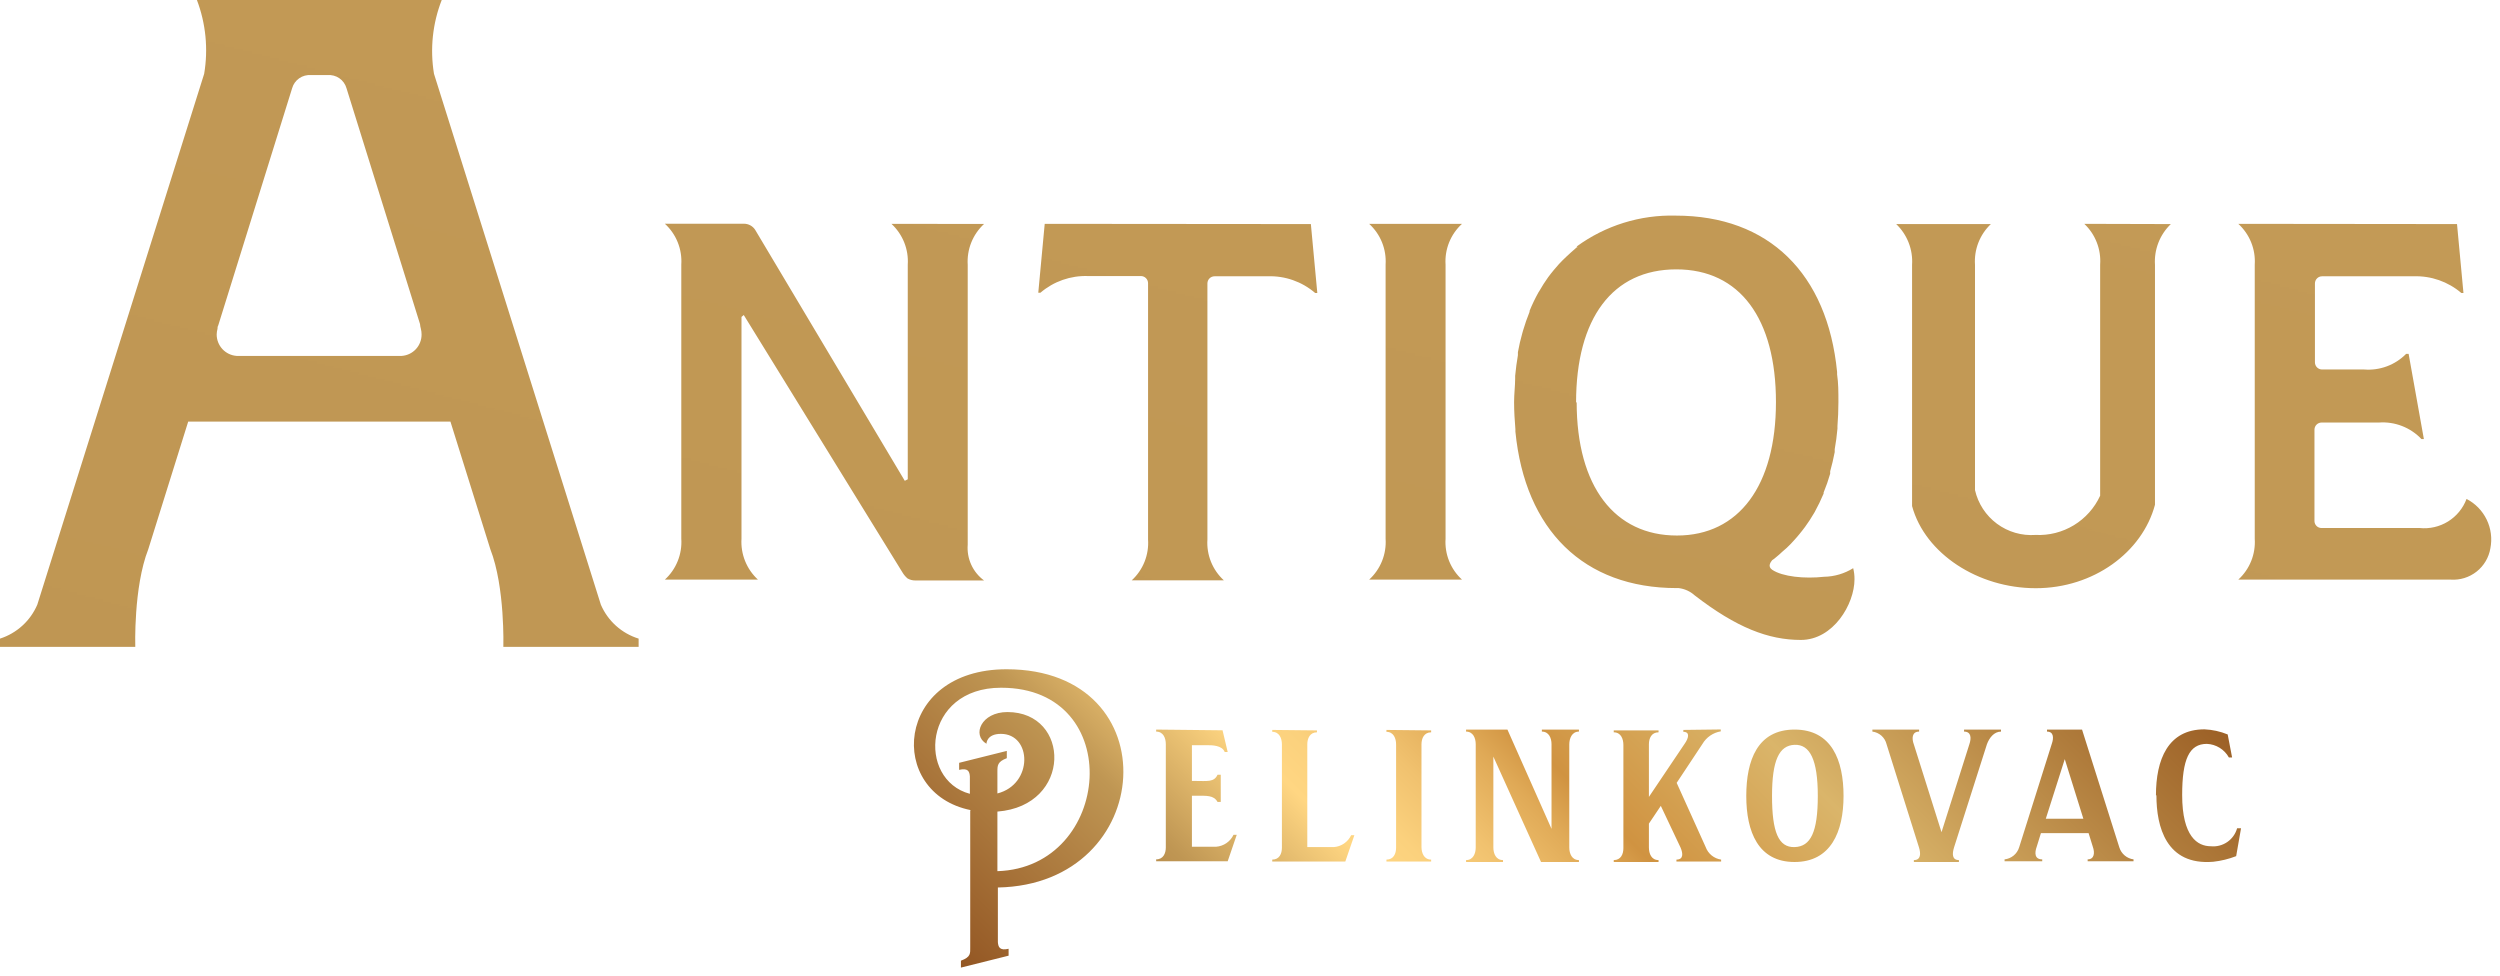
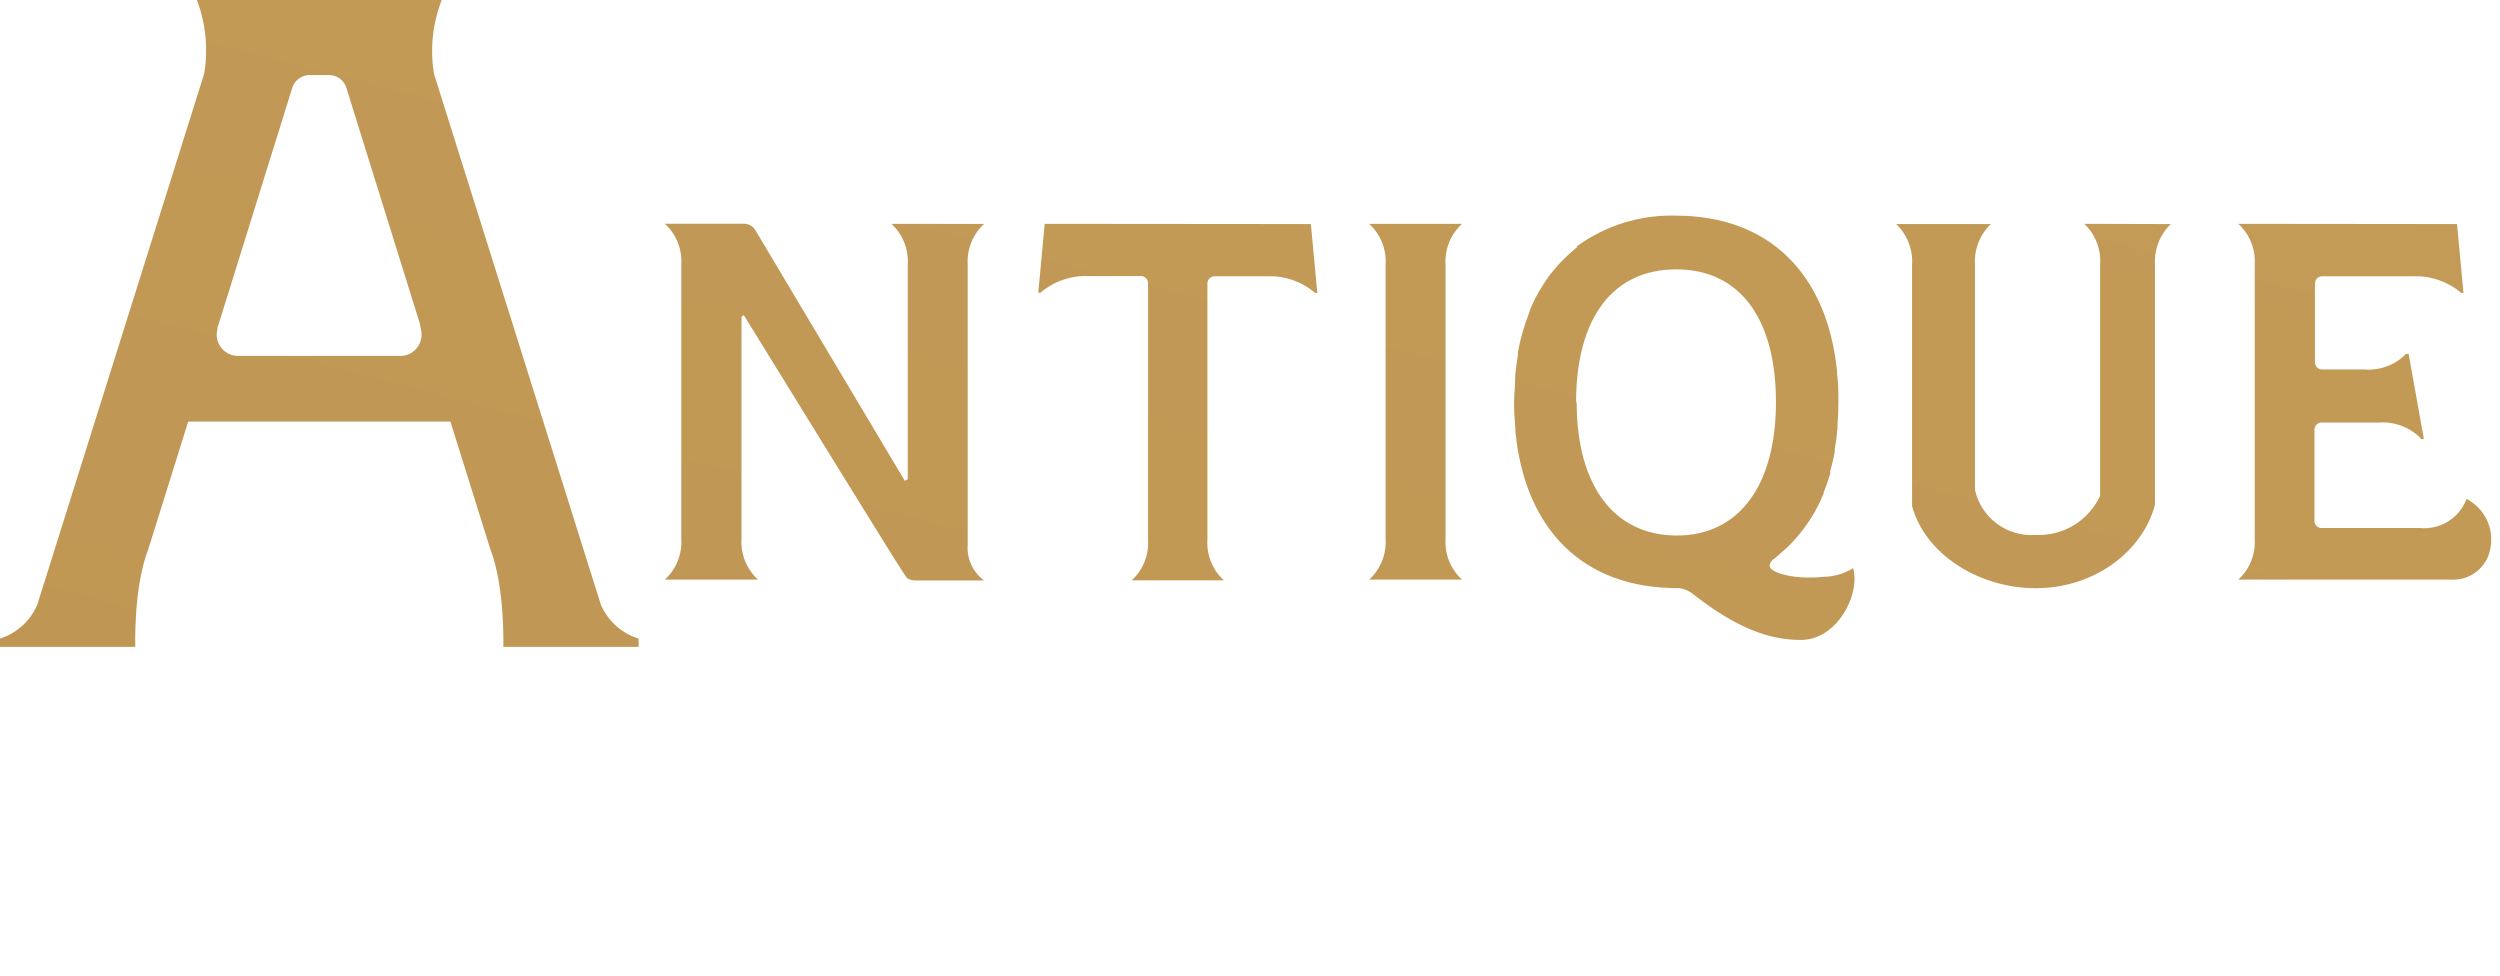
<svg xmlns="http://www.w3.org/2000/svg" width="233" height="91" viewBox="0 0 233 91" fill="none">
-   <path d="M118.574 68.029V68.207C119.241 68.207 119.474 68.818 119.474 69.385V79.005C119.474 79.56 119.241 80.115 118.574 80.115V80.293H125.384L126.228 77.838H125.928C125.781 78.151 125.553 78.418 125.268 78.614C124.983 78.809 124.651 78.925 124.306 78.949H121.84V69.362C121.84 68.818 122.085 68.251 122.74 68.251V68.074L118.574 68.029ZM129.216 68.029V68.207C129.883 68.207 130.116 68.818 130.116 69.385V79.005C130.116 79.56 129.883 80.115 129.216 80.115V80.293H133.382V80.115C132.727 80.115 132.482 79.516 132.482 78.938V69.362C132.482 68.818 132.727 68.251 133.382 68.251V68.074L129.216 68.029ZM156.888 68.029V68.207C157.543 68.207 157.366 68.818 157.01 69.318L153.678 74.272V69.362C153.678 68.818 153.911 68.251 154.577 68.251V68.074H150.401V68.251C151.067 68.251 151.3 68.862 151.3 69.429V79.049C151.3 79.605 151.067 80.16 150.401 80.16V80.338H154.577V80.16C153.911 80.16 153.678 79.56 153.678 78.982V76.761L154.788 75.106L156.633 79.005C156.866 79.56 156.899 80.115 156.244 80.115V80.293H160.409V80.115C160.085 80.069 159.779 79.934 159.524 79.727C159.27 79.519 159.077 79.247 158.965 78.938L156.266 72.962L158.665 69.34C158.847 69.03 159.094 68.764 159.389 68.561C159.685 68.357 160.022 68.221 160.376 68.163V67.985L156.888 68.029ZM107.754 67.996V68.185C108.421 68.185 108.654 68.785 108.654 69.362V78.982C108.654 79.527 108.421 80.093 107.754 80.093V80.271H114.42L115.264 77.805H114.964C114.816 78.117 114.588 78.384 114.303 78.579C114.018 78.774 113.686 78.89 113.342 78.916H111.087V74.161H111.376C112.487 74.161 113.12 74.106 113.475 74.739H113.775V72.206H113.475C113.153 72.917 112.52 72.784 111.376 72.784H111.087V69.451H112.487C112.942 69.451 113.898 69.451 114.142 70.084H114.42L113.942 68.063L107.754 67.996ZM143.702 67.996V68.185C144.357 68.185 144.602 68.785 144.602 69.362V77.249L140.492 67.996H136.637V68.185C137.292 68.185 137.537 68.785 137.537 69.362V78.982C137.537 79.56 137.292 80.16 136.637 80.16V80.338H140.081V80.16C139.425 80.16 139.181 79.56 139.181 78.982V70.518L143.624 80.338H147.157V80.16C146.501 80.16 146.257 79.56 146.257 78.982V69.385C146.257 68.818 146.501 68.185 147.157 68.185V67.996H143.702ZM165.153 74.183C165.153 70.851 165.819 69.473 167.252 69.418C168.685 69.362 169.419 70.806 169.419 74.183C169.419 77.561 168.752 78.905 167.252 78.949C165.753 78.993 165.153 77.538 165.153 74.183ZM162.753 74.183C162.753 77.516 163.864 80.338 167.252 80.338C170.641 80.338 171.818 77.516 171.818 74.183C171.818 70.851 170.707 67.996 167.252 67.996C163.798 67.996 162.753 70.862 162.753 74.183ZM183.049 67.996V68.185C183.738 68.185 183.738 68.818 183.538 69.385L180.949 77.561L178.372 69.385C178.161 68.818 178.194 68.185 178.861 68.185V67.996H174.506V68.185C174.82 68.223 175.115 68.357 175.351 68.567C175.587 68.778 175.754 69.055 175.828 69.362L178.85 78.982C179.028 79.56 179.028 80.16 178.372 80.16V80.338H182.571V80.16C181.916 80.16 181.938 79.56 182.116 78.982L185.182 69.362C185.393 68.785 185.837 68.185 186.493 68.185V67.996H183.049ZM192.436 70.751L194.169 76.305H190.669L192.436 70.751ZM190.781 67.996V68.185C191.414 68.185 191.414 68.785 191.236 69.296L188.181 78.982C188.088 79.279 187.91 79.543 187.669 79.74C187.428 79.937 187.135 80.06 186.826 80.093V80.271H190.336V80.093C189.614 80.093 189.614 79.482 189.825 78.905L190.214 77.649H194.657L195.046 78.905C195.257 79.482 195.191 80.093 194.569 80.093V80.271H198.845V80.093C198.542 80.054 198.256 79.928 198.022 79.731C197.787 79.535 197.614 79.275 197.523 78.982L194.046 67.996H190.781ZM200.978 74.128C200.978 77.038 201.878 80.682 206.277 80.316C207.008 80.234 207.725 80.059 208.41 79.793L208.865 77.194H208.499C208.352 77.718 208.026 78.173 207.577 78.48C207.128 78.787 206.585 78.925 206.044 78.871C204.811 78.871 203.378 77.972 203.378 74.095C203.378 70.762 204.033 69.329 205.677 69.329C206.1 69.346 206.51 69.472 206.87 69.694C207.23 69.915 207.527 70.226 207.732 70.595H208.032L207.621 68.451C206.932 68.167 206.199 68.006 205.455 67.974C202.045 67.974 200.934 70.806 200.934 74.128H200.978ZM93.313 64.097C105.011 64.097 103.689 80.86 92.958 81.193V75.639C99.956 75.094 99.79 66.363 93.891 66.363C91.447 66.363 90.558 68.507 91.936 69.318C91.936 69.318 91.936 68.396 93.28 68.396C96.179 68.396 96.312 73.095 92.958 73.95V71.928C92.958 71.34 92.958 70.995 93.835 70.662V69.984L89.392 71.095V71.751C90.236 71.551 90.358 71.917 90.392 72.362V73.984C85.437 72.662 86.015 64.097 93.291 64.097H93.313ZM90.425 75.539V88.269C90.425 88.858 90.492 89.191 89.558 89.536V90.18L94.002 89.069V88.425C93.169 88.625 93.035 88.258 93.002 87.803V82.715C107.799 82.437 109.087 62.375 93.813 62.375C83.338 62.375 82.593 73.928 90.481 75.505" fill="url(#paint0_linear)" />
-   <path d="M97.367 20.862L96.767 27.283H96.967C98.201 26.225 99.787 25.67 101.411 25.728H106.332C106.509 25.728 106.678 25.798 106.803 25.923C106.928 26.048 106.999 26.217 106.999 26.394V50.278C107.047 50.986 106.935 51.697 106.672 52.356C106.409 53.016 106 53.608 105.477 54.088H114.064C113.539 53.608 113.129 53.017 112.863 52.357C112.598 51.698 112.484 50.987 112.531 50.278V26.416C112.531 26.24 112.601 26.07 112.726 25.945C112.851 25.82 113.02 25.75 113.197 25.75H118.129C119.754 25.689 121.341 26.245 122.573 27.305H122.773L122.173 20.884L97.367 20.862ZM127.605 20.862C128.129 21.34 128.539 21.93 128.804 22.587C129.069 23.245 129.183 23.953 129.138 24.661V50.211C129.184 50.92 129.071 51.631 128.805 52.291C128.54 52.95 128.13 53.542 127.605 54.021H136.259C135.734 53.542 135.324 52.95 135.058 52.291C134.793 51.631 134.679 50.92 134.726 50.211V24.661C134.68 23.953 134.794 23.245 135.06 22.587C135.325 21.93 135.735 21.34 136.259 20.862H127.605ZM194.257 20.862C194.768 21.347 195.166 21.939 195.421 22.596C195.677 23.253 195.784 23.958 195.734 24.661V46.201C195.21 47.342 194.357 48.299 193.284 48.95C192.211 49.602 190.967 49.917 189.714 49.856C188.429 49.949 187.153 49.579 186.118 48.813C185.083 48.046 184.356 46.935 184.07 45.679V24.683C184.021 23.98 184.128 23.275 184.383 22.618C184.639 21.962 185.036 21.369 185.548 20.884H176.727C177.236 21.371 177.632 21.964 177.887 22.62C178.143 23.276 178.251 23.981 178.205 24.683V44.946V47.167C179.416 51.611 184.37 54.821 189.736 54.821C195.101 54.821 199.656 51.489 200.844 47.045V46.545V24.683C200.798 23.981 200.907 23.276 201.162 22.62C201.417 21.964 201.813 21.371 202.322 20.884L194.257 20.862ZM208.609 20.862C209.133 21.34 209.543 21.93 209.808 22.587C210.074 23.245 210.188 23.953 210.142 24.661V50.211C210.189 50.92 210.075 51.631 209.81 52.291C209.544 52.95 209.134 53.542 208.609 54.021H228.405C229.274 54.08 230.134 53.814 230.818 53.274C231.502 52.734 231.96 51.959 232.104 51.1C232.281 50.196 232.161 49.259 231.76 48.43C231.359 47.6 230.701 46.924 229.882 46.501C229.556 47.373 228.949 48.112 228.157 48.603C227.365 49.093 226.432 49.307 225.506 49.211H216.374C216.287 49.213 216.201 49.197 216.12 49.165C216.039 49.132 215.966 49.084 215.904 49.023C215.842 48.962 215.792 48.89 215.759 48.809C215.725 48.729 215.708 48.643 215.708 48.556V40.047C215.708 39.87 215.778 39.7 215.903 39.575C216.028 39.45 216.197 39.38 216.374 39.38H221.718C222.452 39.328 223.188 39.439 223.874 39.706C224.56 39.973 225.178 40.389 225.683 40.924H225.905L224.484 32.982H224.25C223.744 33.495 223.132 33.891 222.456 34.142C221.781 34.393 221.059 34.494 220.34 34.437H216.419C216.331 34.437 216.244 34.42 216.164 34.386C216.083 34.353 216.009 34.303 215.947 34.242C215.885 34.18 215.836 34.106 215.803 34.025C215.769 33.944 215.752 33.858 215.752 33.77V26.416C215.752 26.24 215.822 26.07 215.947 25.945C216.072 25.82 216.242 25.75 216.419 25.75H224.95C226.574 25.695 228.159 26.25 229.394 27.305H229.594L228.994 20.884L208.609 20.862ZM83.082 20.862C83.603 21.344 84.01 21.936 84.274 22.595C84.537 23.254 84.65 23.964 84.603 24.672V44.668L84.326 44.812L70.373 21.406C70.259 21.234 70.104 21.094 69.921 20.997C69.739 20.9 69.536 20.85 69.329 20.851H61.964C62.489 21.331 62.899 21.922 63.164 22.581C63.43 23.241 63.543 23.952 63.497 24.661V50.211C63.543 50.92 63.43 51.631 63.164 52.291C62.899 52.95 62.489 53.542 61.964 54.021H70.64C70.117 53.54 69.708 52.949 69.443 52.289C69.178 51.63 69.063 50.92 69.107 50.211V29.538L69.318 29.36L84.093 53.322C84.221 53.544 84.386 53.743 84.581 53.91C84.801 54.036 85.05 54.102 85.303 54.099H91.713C91.197 53.719 90.786 53.214 90.519 52.63C90.253 52.047 90.14 51.406 90.191 50.767V24.683C90.145 23.975 90.258 23.265 90.521 22.606C90.784 21.947 91.192 21.355 91.713 20.873L83.082 20.862ZM146.89 37.525C146.89 29.638 150.3 25.105 156.232 25.105C162.164 25.105 165.519 29.704 165.519 37.481C165.519 45.257 162.064 49.911 156.288 49.911C150.511 49.911 146.945 45.379 146.945 37.481L146.89 37.525ZM147.045 23.039H146.967L146.412 23.528L146.001 23.906C145.757 24.128 145.523 24.372 145.29 24.617L144.801 25.183C144.624 25.405 144.446 25.616 144.279 25.85C143.983 26.265 143.709 26.695 143.457 27.138L143.39 27.238C143.077 27.798 142.799 28.377 142.557 28.971V29.06C142.324 29.634 142.12 30.22 141.946 30.815L141.88 31.049C141.713 31.634 141.576 32.227 141.469 32.826C141.469 32.915 141.469 33.015 141.469 33.104C141.358 33.726 141.28 34.359 141.213 35.026C141.208 35.103 141.208 35.181 141.213 35.259C141.213 35.981 141.113 36.714 141.113 37.481C141.113 38.358 141.169 39.191 141.235 40.002C141.241 40.076 141.241 40.151 141.235 40.224C142.135 49.4 147.601 54.81 156.276 54.81H156.454C157.009 54.877 157.529 55.113 157.943 55.488C161.842 58.498 164.819 59.642 167.841 59.642C170.862 59.642 172.839 56.31 172.839 53.988C172.843 53.64 172.802 53.293 172.717 52.955C171.903 53.462 170.966 53.739 170.007 53.755C168.196 53.955 166.13 53.755 165.163 53.099C164.719 52.788 165.019 52.4 165.163 52.211C165.298 52.127 165.425 52.03 165.541 51.922C165.741 51.777 165.908 51.6 166.097 51.433L166.519 51.066C166.763 50.833 166.996 50.6 167.218 50.344C167.441 50.089 167.552 49.978 167.707 49.778C167.863 49.578 168.063 49.345 168.229 49.111C168.529 48.7 168.807 48.274 169.063 47.834C169.081 47.794 169.103 47.757 169.129 47.723C169.436 47.163 169.714 46.589 169.962 46.001V45.901C170.199 45.328 170.403 44.742 170.573 44.146C170.577 44.072 170.577 43.998 170.573 43.924C170.74 43.346 170.873 42.746 170.995 42.135C170.995 42.046 170.995 41.957 170.995 41.868C171.107 41.246 171.195 40.602 171.251 39.947V39.702C171.306 38.991 171.34 38.258 171.34 37.481V37.414C171.34 36.547 171.34 35.714 171.218 34.892C171.223 34.818 171.223 34.744 171.218 34.67C170.318 25.494 164.852 20.096 156.176 20.096C152.866 20.007 149.619 21.018 146.945 22.973L147.045 23.039ZM20.195 31.171C20.199 30.991 20.225 30.811 20.273 30.638C20.273 30.549 20.273 30.438 20.34 30.327L27.227 8.22C27.334 7.843 27.569 7.515 27.891 7.292C28.213 7.069 28.603 6.966 28.994 6.998H30.527C30.917 6.966 31.307 7.069 31.629 7.292C31.951 7.515 32.186 7.843 32.293 8.22C32.715 9.598 35.959 19.985 39.147 30.204C39.158 30.351 39.184 30.496 39.225 30.638C39.269 30.812 39.292 30.991 39.291 31.171C39.295 31.676 39.107 32.164 38.765 32.535C38.422 32.907 37.951 33.134 37.447 33.17H22.051C21.546 33.134 21.073 32.907 20.729 32.536C20.385 32.165 20.194 31.677 20.195 31.171ZM30.215 0H18.352C19.183 2.191 19.417 4.565 19.029 6.876L3.477 56.354C3.157 57.1 2.682 57.768 2.082 58.314C1.482 58.86 0.772 59.272 0 59.52L0 60.287H12.608C12.608 60.287 12.431 54.732 13.819 51.189C14.063 50.411 15.597 45.523 17.541 39.291H41.98C43.924 45.523 45.457 50.4 45.701 51.189C47.078 54.721 46.912 60.287 46.912 60.287H59.52V59.52C58.739 59.278 58.02 58.87 57.412 58.324C56.804 57.777 56.322 57.105 55.999 56.354L40.447 6.876C40.066 4.561 40.316 2.186 41.169 0L30.215 0Z" fill="url(#paint1_linear)" />
+   <path d="M97.367 20.862L96.767 27.283H96.967C98.201 26.225 99.787 25.67 101.411 25.728H106.332C106.509 25.728 106.678 25.798 106.803 25.923C106.928 26.048 106.999 26.217 106.999 26.394V50.278C107.047 50.986 106.935 51.697 106.672 52.356C106.409 53.016 106 53.608 105.477 54.088H114.064C113.539 53.608 113.129 53.017 112.863 52.357C112.598 51.698 112.484 50.987 112.531 50.278V26.416C112.531 26.24 112.601 26.07 112.726 25.945C112.851 25.82 113.02 25.75 113.197 25.75H118.129C119.754 25.689 121.341 26.245 122.573 27.305H122.773L122.173 20.884L97.367 20.862ZM127.605 20.862C128.129 21.34 128.539 21.93 128.804 22.587C129.069 23.245 129.183 23.953 129.138 24.661V50.211C129.184 50.92 129.071 51.631 128.805 52.291C128.54 52.95 128.13 53.542 127.605 54.021H136.259C135.734 53.542 135.324 52.95 135.058 52.291C134.793 51.631 134.679 50.92 134.726 50.211V24.661C134.68 23.953 134.794 23.245 135.06 22.587C135.325 21.93 135.735 21.34 136.259 20.862H127.605ZM194.257 20.862C194.768 21.347 195.166 21.939 195.421 22.596C195.677 23.253 195.784 23.958 195.734 24.661V46.201C195.21 47.342 194.357 48.299 193.284 48.95C192.211 49.602 190.967 49.917 189.714 49.856C188.429 49.949 187.153 49.579 186.118 48.813C185.083 48.046 184.356 46.935 184.07 45.679V24.683C184.021 23.98 184.128 23.275 184.383 22.618C184.639 21.962 185.036 21.369 185.548 20.884H176.727C177.236 21.371 177.632 21.964 177.887 22.62C178.143 23.276 178.251 23.981 178.205 24.683V44.946V47.167C179.416 51.611 184.37 54.821 189.736 54.821C195.101 54.821 199.656 51.489 200.844 47.045V46.545V24.683C200.798 23.981 200.907 23.276 201.162 22.62C201.417 21.964 201.813 21.371 202.322 20.884L194.257 20.862ZM208.609 20.862C209.133 21.34 209.543 21.93 209.808 22.587C210.074 23.245 210.188 23.953 210.142 24.661V50.211C210.189 50.92 210.075 51.631 209.81 52.291C209.544 52.95 209.134 53.542 208.609 54.021H228.405C229.274 54.08 230.134 53.814 230.818 53.274C231.502 52.734 231.96 51.959 232.104 51.1C232.281 50.196 232.161 49.259 231.76 48.43C231.359 47.6 230.701 46.924 229.882 46.501C229.556 47.373 228.949 48.112 228.157 48.603C227.365 49.093 226.432 49.307 225.506 49.211H216.374C216.287 49.213 216.201 49.197 216.12 49.165C216.039 49.132 215.966 49.084 215.904 49.023C215.842 48.962 215.792 48.89 215.759 48.809C215.725 48.729 215.708 48.643 215.708 48.556V40.047C215.708 39.87 215.778 39.7 215.903 39.575C216.028 39.45 216.197 39.38 216.374 39.38H221.718C222.452 39.328 223.188 39.439 223.874 39.706C224.56 39.973 225.178 40.389 225.683 40.924H225.905L224.484 32.982H224.25C223.744 33.495 223.132 33.891 222.456 34.142C221.781 34.393 221.059 34.494 220.34 34.437H216.419C216.331 34.437 216.244 34.42 216.164 34.386C216.083 34.353 216.009 34.303 215.947 34.242C215.885 34.18 215.836 34.106 215.803 34.025C215.769 33.944 215.752 33.858 215.752 33.77V26.416C215.752 26.24 215.822 26.07 215.947 25.945C216.072 25.82 216.242 25.75 216.419 25.75H224.95C226.574 25.695 228.159 26.25 229.394 27.305H229.594L228.994 20.884L208.609 20.862ZM83.082 20.862C83.603 21.344 84.01 21.936 84.274 22.595C84.537 23.254 84.65 23.964 84.603 24.672V44.668L84.326 44.812L70.373 21.406C70.259 21.234 70.104 21.094 69.921 20.997C69.739 20.9 69.536 20.85 69.329 20.851H61.964C62.489 21.331 62.899 21.922 63.164 22.581C63.43 23.241 63.543 23.952 63.497 24.661V50.211C63.543 50.92 63.43 51.631 63.164 52.291C62.899 52.95 62.489 53.542 61.964 54.021H70.64C70.117 53.54 69.708 52.949 69.443 52.289C69.178 51.63 69.063 50.92 69.107 50.211V29.538L69.318 29.36C84.221 53.544 84.386 53.743 84.581 53.91C84.801 54.036 85.05 54.102 85.303 54.099H91.713C91.197 53.719 90.786 53.214 90.519 52.63C90.253 52.047 90.14 51.406 90.191 50.767V24.683C90.145 23.975 90.258 23.265 90.521 22.606C90.784 21.947 91.192 21.355 91.713 20.873L83.082 20.862ZM146.89 37.525C146.89 29.638 150.3 25.105 156.232 25.105C162.164 25.105 165.519 29.704 165.519 37.481C165.519 45.257 162.064 49.911 156.288 49.911C150.511 49.911 146.945 45.379 146.945 37.481L146.89 37.525ZM147.045 23.039H146.967L146.412 23.528L146.001 23.906C145.757 24.128 145.523 24.372 145.29 24.617L144.801 25.183C144.624 25.405 144.446 25.616 144.279 25.85C143.983 26.265 143.709 26.695 143.457 27.138L143.39 27.238C143.077 27.798 142.799 28.377 142.557 28.971V29.06C142.324 29.634 142.12 30.22 141.946 30.815L141.88 31.049C141.713 31.634 141.576 32.227 141.469 32.826C141.469 32.915 141.469 33.015 141.469 33.104C141.358 33.726 141.28 34.359 141.213 35.026C141.208 35.103 141.208 35.181 141.213 35.259C141.213 35.981 141.113 36.714 141.113 37.481C141.113 38.358 141.169 39.191 141.235 40.002C141.241 40.076 141.241 40.151 141.235 40.224C142.135 49.4 147.601 54.81 156.276 54.81H156.454C157.009 54.877 157.529 55.113 157.943 55.488C161.842 58.498 164.819 59.642 167.841 59.642C170.862 59.642 172.839 56.31 172.839 53.988C172.843 53.64 172.802 53.293 172.717 52.955C171.903 53.462 170.966 53.739 170.007 53.755C168.196 53.955 166.13 53.755 165.163 53.099C164.719 52.788 165.019 52.4 165.163 52.211C165.298 52.127 165.425 52.03 165.541 51.922C165.741 51.777 165.908 51.6 166.097 51.433L166.519 51.066C166.763 50.833 166.996 50.6 167.218 50.344C167.441 50.089 167.552 49.978 167.707 49.778C167.863 49.578 168.063 49.345 168.229 49.111C168.529 48.7 168.807 48.274 169.063 47.834C169.081 47.794 169.103 47.757 169.129 47.723C169.436 47.163 169.714 46.589 169.962 46.001V45.901C170.199 45.328 170.403 44.742 170.573 44.146C170.577 44.072 170.577 43.998 170.573 43.924C170.74 43.346 170.873 42.746 170.995 42.135C170.995 42.046 170.995 41.957 170.995 41.868C171.107 41.246 171.195 40.602 171.251 39.947V39.702C171.306 38.991 171.34 38.258 171.34 37.481V37.414C171.34 36.547 171.34 35.714 171.218 34.892C171.223 34.818 171.223 34.744 171.218 34.67C170.318 25.494 164.852 20.096 156.176 20.096C152.866 20.007 149.619 21.018 146.945 22.973L147.045 23.039ZM20.195 31.171C20.199 30.991 20.225 30.811 20.273 30.638C20.273 30.549 20.273 30.438 20.34 30.327L27.227 8.22C27.334 7.843 27.569 7.515 27.891 7.292C28.213 7.069 28.603 6.966 28.994 6.998H30.527C30.917 6.966 31.307 7.069 31.629 7.292C31.951 7.515 32.186 7.843 32.293 8.22C32.715 9.598 35.959 19.985 39.147 30.204C39.158 30.351 39.184 30.496 39.225 30.638C39.269 30.812 39.292 30.991 39.291 31.171C39.295 31.676 39.107 32.164 38.765 32.535C38.422 32.907 37.951 33.134 37.447 33.17H22.051C21.546 33.134 21.073 32.907 20.729 32.536C20.385 32.165 20.194 31.677 20.195 31.171ZM30.215 0H18.352C19.183 2.191 19.417 4.565 19.029 6.876L3.477 56.354C3.157 57.1 2.682 57.768 2.082 58.314C1.482 58.86 0.772 59.272 0 59.52L0 60.287H12.608C12.608 60.287 12.431 54.732 13.819 51.189C14.063 50.411 15.597 45.523 17.541 39.291H41.98C43.924 45.523 45.457 50.4 45.701 51.189C47.078 54.721 46.912 60.287 46.912 60.287H59.52V59.52C58.739 59.278 58.02 58.87 57.412 58.324C56.804 57.777 56.322 57.105 55.999 56.354L40.447 6.876C40.066 4.561 40.316 2.186 41.169 0L30.215 0Z" fill="url(#paint1_linear)" />
  <defs>
    <linearGradient id="paint0_linear" x1="109.698" y1="110.331" x2="179.627" y2="40.413" gradientUnits="userSpaceOnUse">
      <stop stop-color="#935623" />
      <stop offset="0.16" stop-color="#B38446" />
      <stop offset="0.22" stop-color="#BF9653" />
      <stop offset="0.31" stop-color="#EFC676" />
      <stop offset="0.34" stop-color="#FFD682" />
      <stop offset="0.38" stop-color="#FBD17D" />
      <stop offset="0.43" stop-color="#F1C26F" />
      <stop offset="0.49" stop-color="#E0AA57" />
      <stop offset="0.53" stop-color="#D09341" />
      <stop offset="0.69" stop-color="#DAB56A" />
      <stop offset="0.89" stop-color="#AF7B3B" />
      <stop offset="1" stop-color="#9C6026" />
    </linearGradient>
    <linearGradient id="paint1_linear" x1="9510.25" y1="5741.1" x2="13053.3" y2="-7904.21" gradientUnits="userSpaceOnUse">
      <stop stop-color="#935623" />
      <stop offset="0.16" stop-color="#B38446" />
      <stop offset="0.22" stop-color="#BF9653" />
      <stop offset="0.31" stop-color="#EFC676" />
      <stop offset="0.34" stop-color="#FFD682" />
      <stop offset="0.38" stop-color="#FBD17D" />
      <stop offset="0.43" stop-color="#F1C26F" />
      <stop offset="0.49" stop-color="#E0AA57" />
      <stop offset="0.53" stop-color="#D09341" />
      <stop offset="0.69" stop-color="#DAB56A" />
      <stop offset="0.89" stop-color="#AF7B3B" />
      <stop offset="1" stop-color="#9C6026" />
    </linearGradient>
  </defs>
</svg>